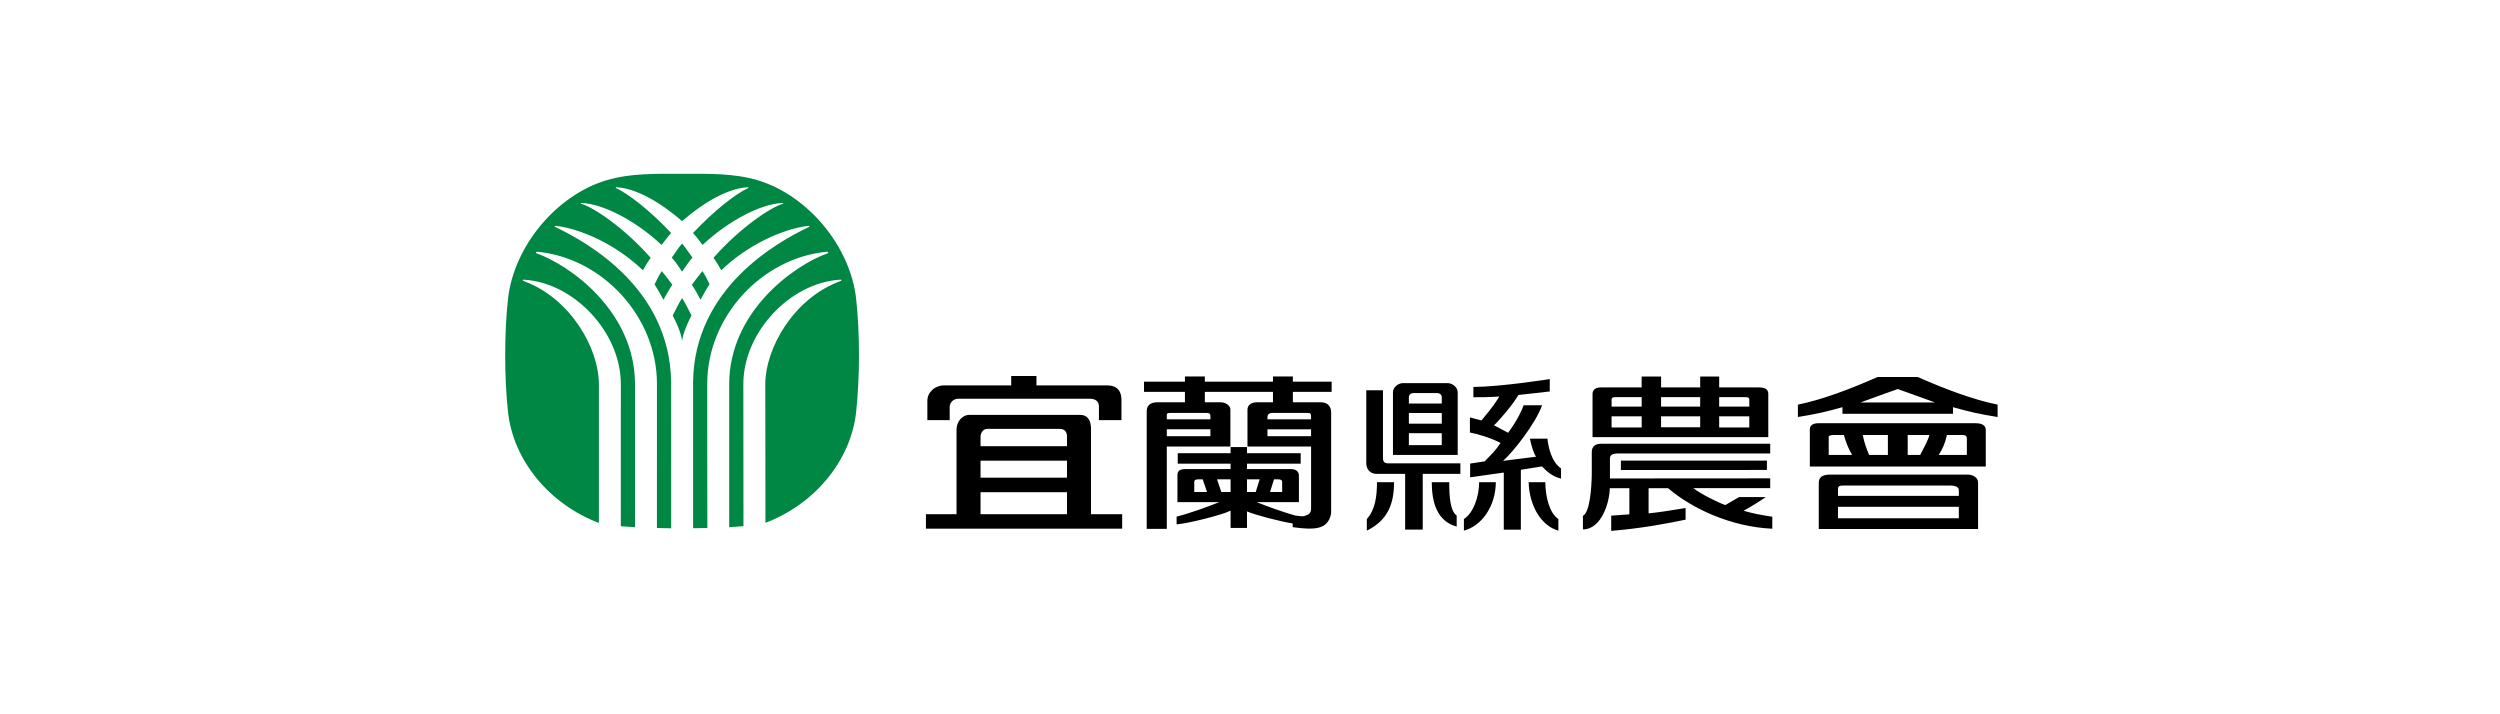
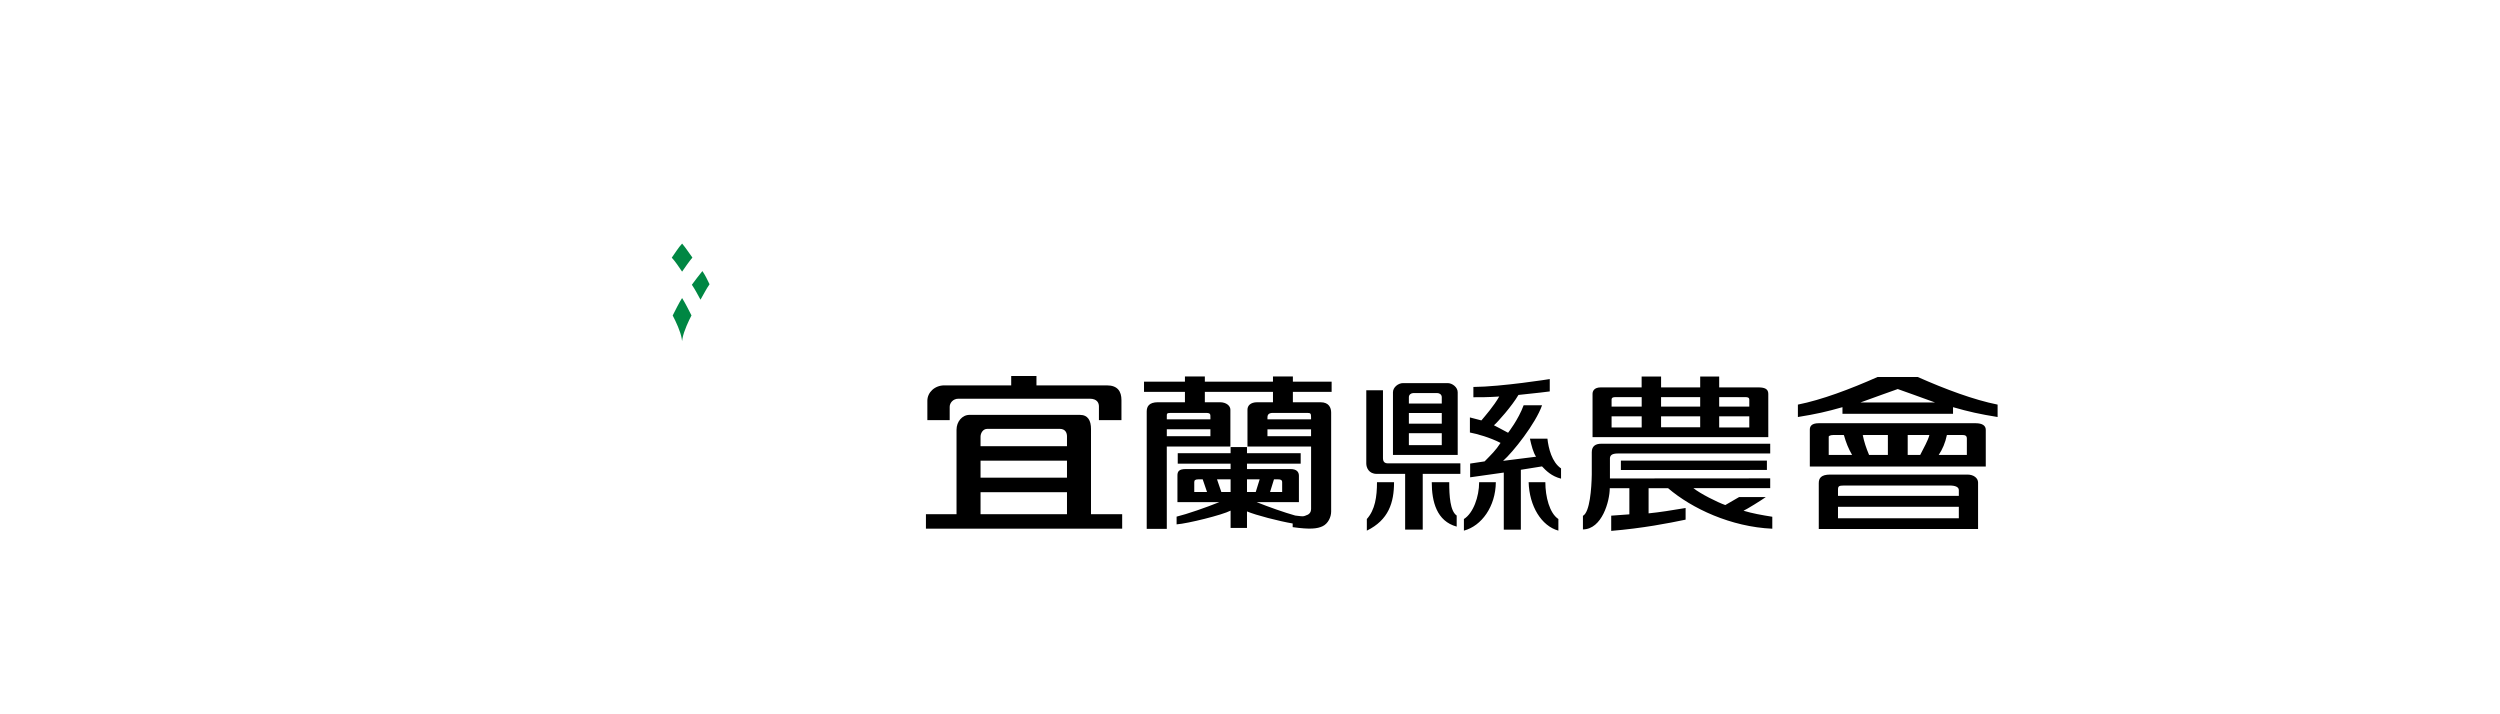
<svg xmlns="http://www.w3.org/2000/svg" xmlns:xlink="http://www.w3.org/1999/xlink" version="1.1" id="圖層_1" x="0px" y="0px" width="350px" height="100px" viewBox="0 0 350 100" enable-background="new 0 0 350 100" xml:space="preserve">
  <g>
    <defs>
      <rect id="SVGID_1_" width="350" height="100" />
    </defs>
    <clipPath id="SVGID_2_">
      <use xlink:href="#SVGID_1_" overflow="visible" />
    </clipPath>
    <path clip-path="url(#SVGID_2_)" fill="#008743" d="M96.91,36.092c-0.445,0.529-1.03,1.372-1.418,1.938   c-0.451-0.661-0.902-1.367-1.444-1.957c0.48-0.657,0.892-1.374,1.447-1.973c0.519,0.61,0.966,1.316,1.442,1.959L96.91,36.092z" />
    <path clip-path="url(#SVGID_2_)" fill="#008743" d="M96.796,44.184c-0.32,0.612-1.064,2.137-1.253,3.226l-0.052,0.348L95.44,47.41   c-0.159-0.99-0.796-2.348-1.264-3.243c0.34-0.671,0.909-1.815,1.317-2.441c0.396,0.616,0.982,1.777,1.315,2.434L96.796,44.184z" />
    <path clip-path="url(#SVGID_2_)" fill="#008743" d="M99.319,39.822c-0.441,0.623-0.861,1.481-1.249,2.135   c-0.358-0.65-0.786-1.48-1.21-2.092c0.458-0.654,0.988-1.282,1.474-1.914c0.391,0.564,0.709,1.228,1.003,1.845L99.319,39.822z" />
-     <path clip-path="url(#SVGID_2_)" fill="#008743" d="M94.104,39.896c-0.416,0.601-0.858,1.436-1.224,2.066   c-0.386-0.713-0.802-1.462-1.243-2.143c0.317-0.633,0.61-1.283,1.014-1.867c0.487,0.632,1.016,1.259,1.473,1.915L94.104,39.896z" />
-     <path clip-path="url(#SVGID_2_)" fill="#008743" d="M107.162,73.198l-0.02-19.428c0-4.982,3.949-11.991,10.444-14.39   c0.275-0.103,0.21-0.153,0.21-0.153s0.067-0.099-0.209-0.069c-6.924,0.42-13.518,7.319-13.518,14.612   c0,0,0.004,19.898,0.017,19.898c-0.605,0.049-1.271,0.095-2,0.134l0.001-20.006c0-10.133,8.997-16.64,13.825-18.353l0.049-0.163   l-0.217-0.035c-9.03,0.857-16.731,9.015-16.731,18.48c0,0,0.003,20.194,0.017,20.194c-0.643,0.016-1.312,0.028-1.995,0.034   l-0.004-20.158l-0.002-0.306c0.174-13.172,11.743-19.578,16.255-21.734l0.066-0.108l-0.204-0.032   c-3.547,0.438-8.48,2.656-12.17,6.223c-0.328-0.591-0.698-1.212-1.087-1.744c3.724-4.24,8.145-7.171,9.765-7.575l-0.005-0.085   l-0.154-0.013c-2.872,0.119-7.402,2.372-11.13,5.868c-0.432-0.56-0.867-1.153-1.342-1.669c2.959-3.141,5.991-5.506,7.762-6.317   l-0.041-0.102l-0.232,0.032c-2.48,0.16-5.783,1.913-9.018,4.723c-3.237-2.81-6.539-4.563-9.019-4.723l-0.233-0.032L86.2,26.306   c1.772,0.811,4.805,3.176,7.763,6.317c-0.474,0.516-0.9,1.1-1.341,1.669c-3.73-3.496-8.259-5.749-11.132-5.868l-0.154,0.013   l-0.004,0.085c1.621,0.404,6.041,3.334,9.765,7.575c-0.397,0.532-0.753,1.158-1.087,1.744c-3.776-3.619-8.623-5.785-12.169-6.223   l-0.205,0.032l0.066,0.108c4.512,2.156,16.081,8.562,16.256,21.734l-0.003,0.306l0.006,20.164   c-0.683-0.008-1.349-0.023-1.991-0.039l0.002-20.195c0-9.465-7.699-17.623-16.73-18.48l-0.216,0.035l0.048,0.163   c4.828,1.712,13.827,8.219,13.827,18.353v20.007c-0.724-0.039-1.387-0.084-1.987-0.132l0.003-19.901   c0-7.293-6.594-14.192-13.518-14.612c-0.277-0.03-0.209,0.069-0.209,0.069s-0.065,0.05,0.211,0.153   c6.494,2.399,10.443,9.408,10.443,14.39v19.442c-6.884-2.618-11.981-8.701-12.723-15.551c-0.529-4.891-0.527-11.075,0-15.827   c0.815-7.328,6.712-14.462,13.76-16.596c3.385-1.011,6.953-0.912,10.609-0.912c3.655,0,7.226-0.099,10.61,0.912   c7.049,2.134,12.946,9.268,13.761,16.596c0.527,4.752,0.529,10.936,0,15.827C119.119,64.512,114.046,70.58,107.162,73.198" />
    <path clip-path="url(#SVGID_2_)" d="M181.003,52.705h-2.787v0.724h-9.538v-0.724h-2.787v0.724h-5.729v1.434h5.729v1.451h-3.775   c-1.269,0-1.576,0.614-1.576,1.296v4.699v11.729h2.812l-0.002-11.525h8.904v-5.157c0-0.549-0.584-1.041-1.449-1.041h-2.127v-1.451   h9.538v1.451h-2.205c-0.956,0-1.365,0.492-1.365,1.041v5.157h8.906v8.759c0,0.349-0.183,0.727-0.645,0.857   c-0.278,0.08-0.167,0.262-1.572,0.049c-1.495-0.417-3.795-1.227-5.402-1.878h5.915v-3.695c0-0.485-0.265-0.939-1.188-0.939h-6.082   v-0.751h7.517v-1.471h-7.517v-0.856h-2.295v0.856h-7.4v1.471h7.4v0.751h-6.247c-1.025,0-1.195,0.364-1.195,0.917v3.718h5.857   c-1.828,0.741-4.558,1.688-5.974,2.029v1.081c1.52-0.105,6.409-1.314,7.559-1.924v2.423h2.295v-2.313   c1.225,0.528,4.507,1.37,6.395,1.691v0.511c2.456,0.35,3.456,0.22,4.188-0.127c0.769-0.362,1.2-1.286,1.2-2.049v-9.313v-4.542   c0-0.682-0.306-1.453-1.483-1.453h-3.875v-1.451h5.425v-1.434h-5.425V52.705z M169.458,60.316v0.75h-6.105v-0.964h6.105V60.316z    M169.458,58.439v0.267h-6.105V58.39c0-0.487-0.036-0.581,0.541-0.581h4.957C169.48,57.809,169.458,58.003,169.458,58.439    M179.502,67.511v1.367h-1.693l0.548-1.771h0.529C179.232,67.106,179.502,67.16,179.502,67.511 M176.354,67.106l-0.549,1.771   h-1.226v-1.771H176.354z M172.284,68.878h-1.297l-0.606-1.771h1.903V68.878z M167.197,67.487c0-0.263,0.152-0.381,0.604-0.381   h0.577l0.606,1.771h-1.787V67.487z M183.548,61.066h-6.104v-0.75v-0.214h6.104V61.066z M183.548,58.39v0.316h-6.104v-0.267   c0-0.437,0.235-0.631,0.762-0.631h4.841C183.474,57.809,183.548,57.902,183.548,58.39 M247.561,55.141   c0-0.732-0.563-0.906-1.435-0.906h-5.441v-1.522h-2.658v1.522h-5.476v-1.522h-2.723v1.522h-5.715c-0.944,0-1.158,0.531-1.158,0.906   v6.06h24.605V55.141z M229.836,59.841h-4.215V58.29h4.215V59.841z M229.836,56.926h-4.215v-0.98c0-0.313,0.29-0.345,0.488-0.345   h3.727V56.926z M238.026,59.815h-5.477V58.29h5.477V59.815z M238.026,56.926h-5.477v-1.324h5.477V56.926z M244.901,59.841h-4.217   V58.29h4.217V59.841z M244.901,56.926h-4.217v-1.325h3.728c0.198,0,0.489,0.031,0.489,0.345V56.926z M244.093,71.503   c1.246,0.374,2.55,0.608,4.029,0.842v1.675c-5.786-0.257-11.258-2.823-14.588-5.67h-2.731v3.521   c1.543-0.153,3.241-0.426,5.182-0.752v1.631c-2.374,0.499-5.986,1.203-10.416,1.575v-2.132c0.974-0.06,1.71-0.113,2.542-0.185   V68.35h-2.744c-0.005,1.822-1.087,5.745-3.756,5.77v-1.903c0.97-0.505,1.203-3.841,1.238-5.78V63.3c0-0.84,0.537-1.178,1.322-1.178   h23.659v1.365h-21.31c-0.905,0-1.096,0.293-1.128,0.658v2.84l22.438-0.016v1.373h-10.75c0.97,0.783,3.386,1.991,4.463,2.366   c0,0,0.905-0.515,1.927-1.116h3.739C246.643,70.008,244.512,71.324,244.093,71.503 M226.923,65.797v-1.315h20.444v1.313   L226.923,65.797z M276.571,59.25h-21.946c-1.071,0-1.25,0.491-1.25,0.903v5.158h24.633v-5.133   C278.008,59.587,277.534,59.25,276.571,59.25 M256.021,63.688v-2.564c-0.019-0.042,0.174-0.224,0.645-0.224l1.478,0.005   c0.309,1.088,0.627,1.879,1.146,2.783H256.021z M264.303,63.688h-2.634c-0.423-1.01-0.684-1.801-0.886-2.783l3.52-0.005V63.688z    M268.83,63.688h-1.752V60.9h3.039C269.92,61.677,269.339,62.679,268.83,63.688 M275.359,63.688h-3.939   c0.504-0.746,0.926-1.695,1.145-2.788h2.151c0.362,0,0.644,0.067,0.644,0.493V63.688z M275.443,66.44h-19.198   c-1.301,0-1.617,0.504-1.617,1.201v6.42h22.302v-6.508C276.93,66.944,276.33,66.44,275.443,66.44 M274.236,71.308v1.252h-16.917   V70.95h16.917V71.308z M274.236,69.419h-16.917v-0.852c0-0.498,0.104-0.595,0.877-0.595h14.763c0.768,0,1.277,0.199,1.277,0.646   V69.419z M268.492,52.782h-5.64c-3.877,1.719-7.831,3.202-11.147,3.862v1.738c2.538-0.409,4.01-0.741,6.24-1.378v0.932h15.478   v-0.932c2.23,0.637,3.7,0.969,6.241,1.378v-1.738C276.347,55.984,272.368,54.501,268.492,52.782 M260.469,56.343   c2.636-0.966,3.656-1.315,5.215-1.876c1.56,0.561,2.58,0.91,5.216,1.876H260.469z M132.956,58.817h-3.126v-2.711   c0-1.169,1.034-2.154,2.373-2.154h9.365v-1.314h3.536v1.314h9.857c1.508,0,2.042,0.846,2.042,2.064v2.801h-3.154v-1.921   c0-0.455-0.225-1.077-1.291-1.077h-18.37c-0.795,0-1.232,0.625-1.232,1.133V58.817z M152.741,60.078   c0-1.181-0.409-1.996-1.563-1.996H135.73c-1.025,0-1.816,0.951-1.816,2.083v11.824h-4.283v2.029h27.474v-2.029h-4.365V60.078z    M149.378,71.989h-12.101v-3.081h12.101V71.989z M149.378,66.878h-12.101v-2.383h12.101V66.878z M149.378,62.467h-12.102v-1.329   c0-0.491,0.331-1.097,0.942-1.097h10.152c0.815,0,1.008,0.603,1.008,1.043V62.467z M204.078,54.915c0-0.7-0.752-1.281-1.41-1.281   h-6.245c-0.659,0-1.409,0.581-1.409,1.281v8.773h9.064V54.915z M201.848,62.318h-4.605v-1.67h4.605V62.318z M201.848,59.316h-4.605   v-1.494h4.605V59.316z M201.848,56.49h-4.605v-0.887c0-0.368,0.33-0.573,0.62-0.573h3.365c0.292,0,0.62,0.205,0.62,0.573V56.49z    M192.779,67.505h2.387c0,2.857-0.755,5.29-3.809,6.784v-1.626C192.507,71.385,192.779,69.551,192.779,67.505 M194.321,64.869   h10.132v1.474h-5.271v7.802h-2.463v-7.802h-3.979c-1.104,0-1.46-0.873-1.46-1.456v-10.25h2.336v9.495   C193.617,64.641,193.841,64.869,194.321,64.869 M218.173,72.663v1.626c-2.379-0.656-4.069-3.431-4.164-6.784h2.339   C216.348,69.551,216.94,71.857,218.173,72.663 M203.936,72.177v1.549c-2.805-0.766-3.49-3.499-3.49-6.221h2.446   C202.892,69.453,203.017,71.541,203.936,72.177 M218.546,65.576v1.435c-1.354-0.341-2.106-1.129-2.665-1.716   c0,0-1.901,0.318-2.962,0.475v8.382h-2.39v-7.993c-1.973,0.267-3.303,0.461-4.71,0.664v-1.923l2.029-0.306   c0.935-0.964,1.549-1.524,2.228-2.586c-1.489-0.765-3.274-1.264-4.289-1.456V58.44c0,0,0.93,0.249,1.609,0.419   c0.508-0.612,1.729-1.991,2.498-3.347c-1.446,0.104-2.833,0.107-3.62,0.102v-1.439c3.997-0.037,10.692-1.106,10.692-1.106v1.729   c0,0-1.988,0.262-4.384,0.493c-0.886,1.528-2.945,3.851-3.432,4.247c0.486,0.233,0.793,0.427,1.982,1.048   c0,0,1.449-1.849,2.176-3.846l2.582-0.006c-0.894,2.564-4.095,6.597-5.461,7.786l4.617-0.58c-0.389-0.579-0.644-1.556-0.857-2.529   h2.451C216.783,62.738,217.258,64.711,218.546,65.576 M209.417,67.505c-0.031,3.406-1.994,6.128-4.47,6.784v-1.626   c1.302-0.806,2.133-3.112,2.133-5.158H209.417z" />
  </g>
</svg>